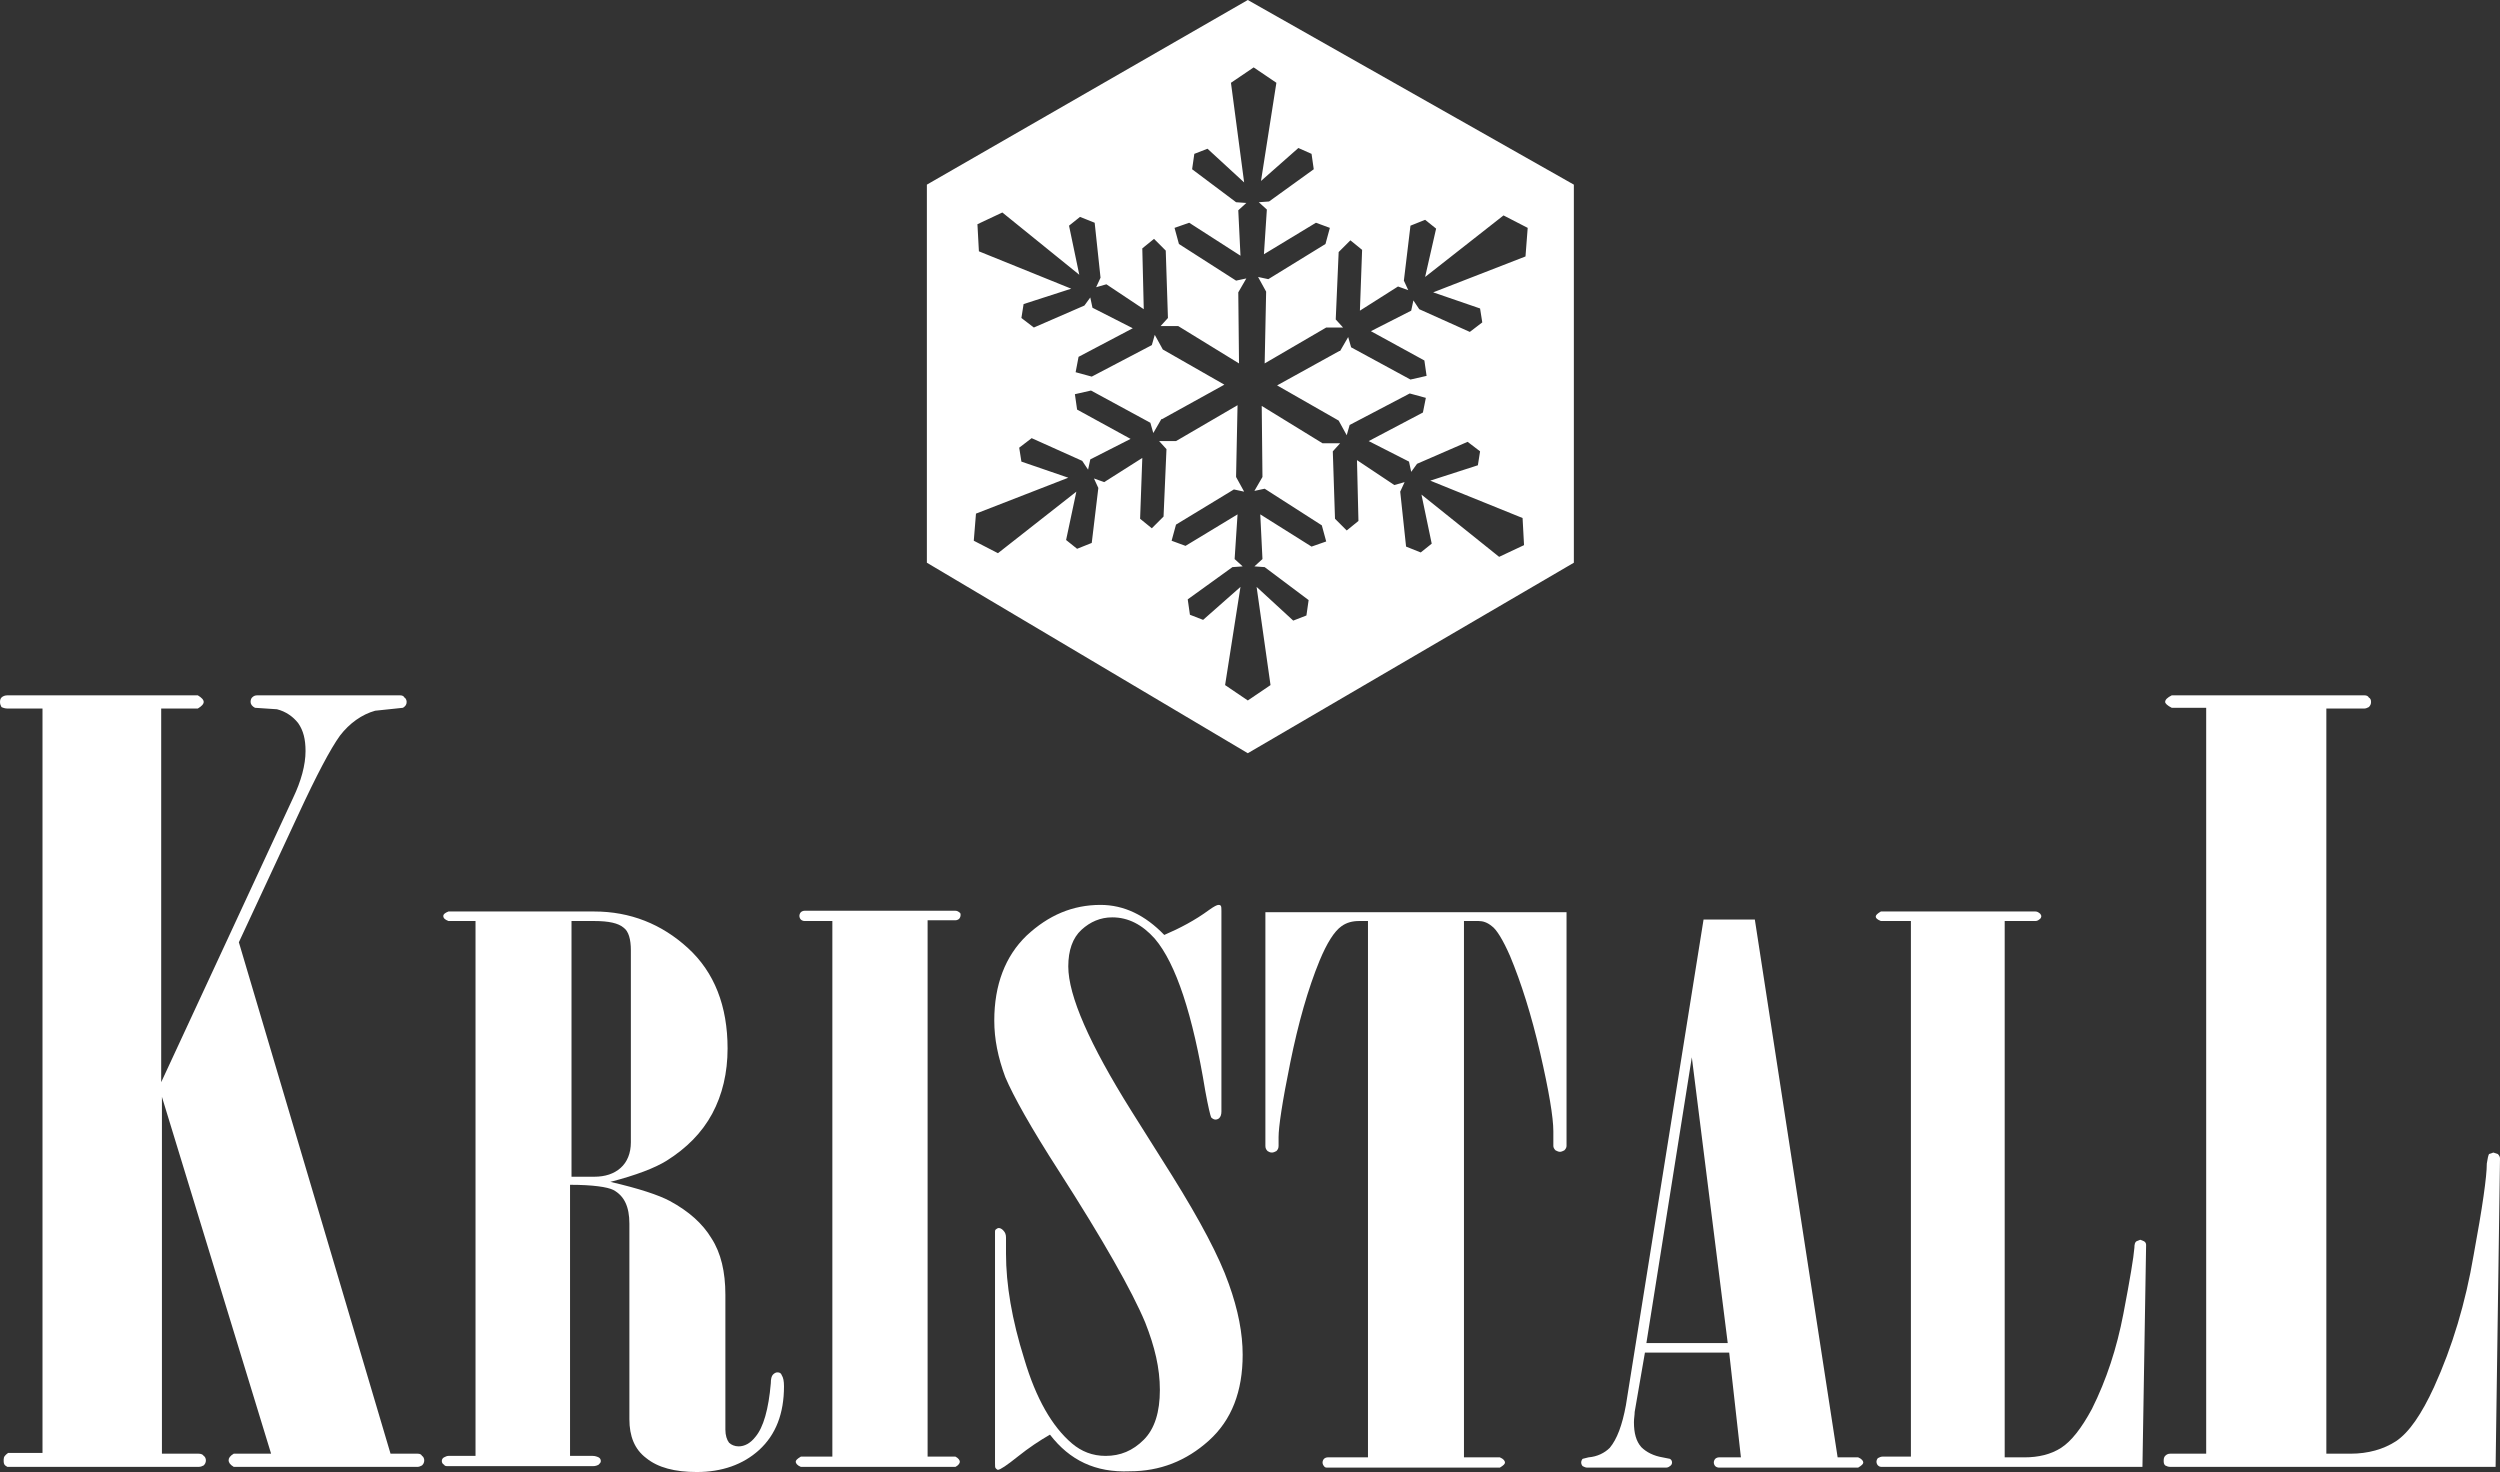
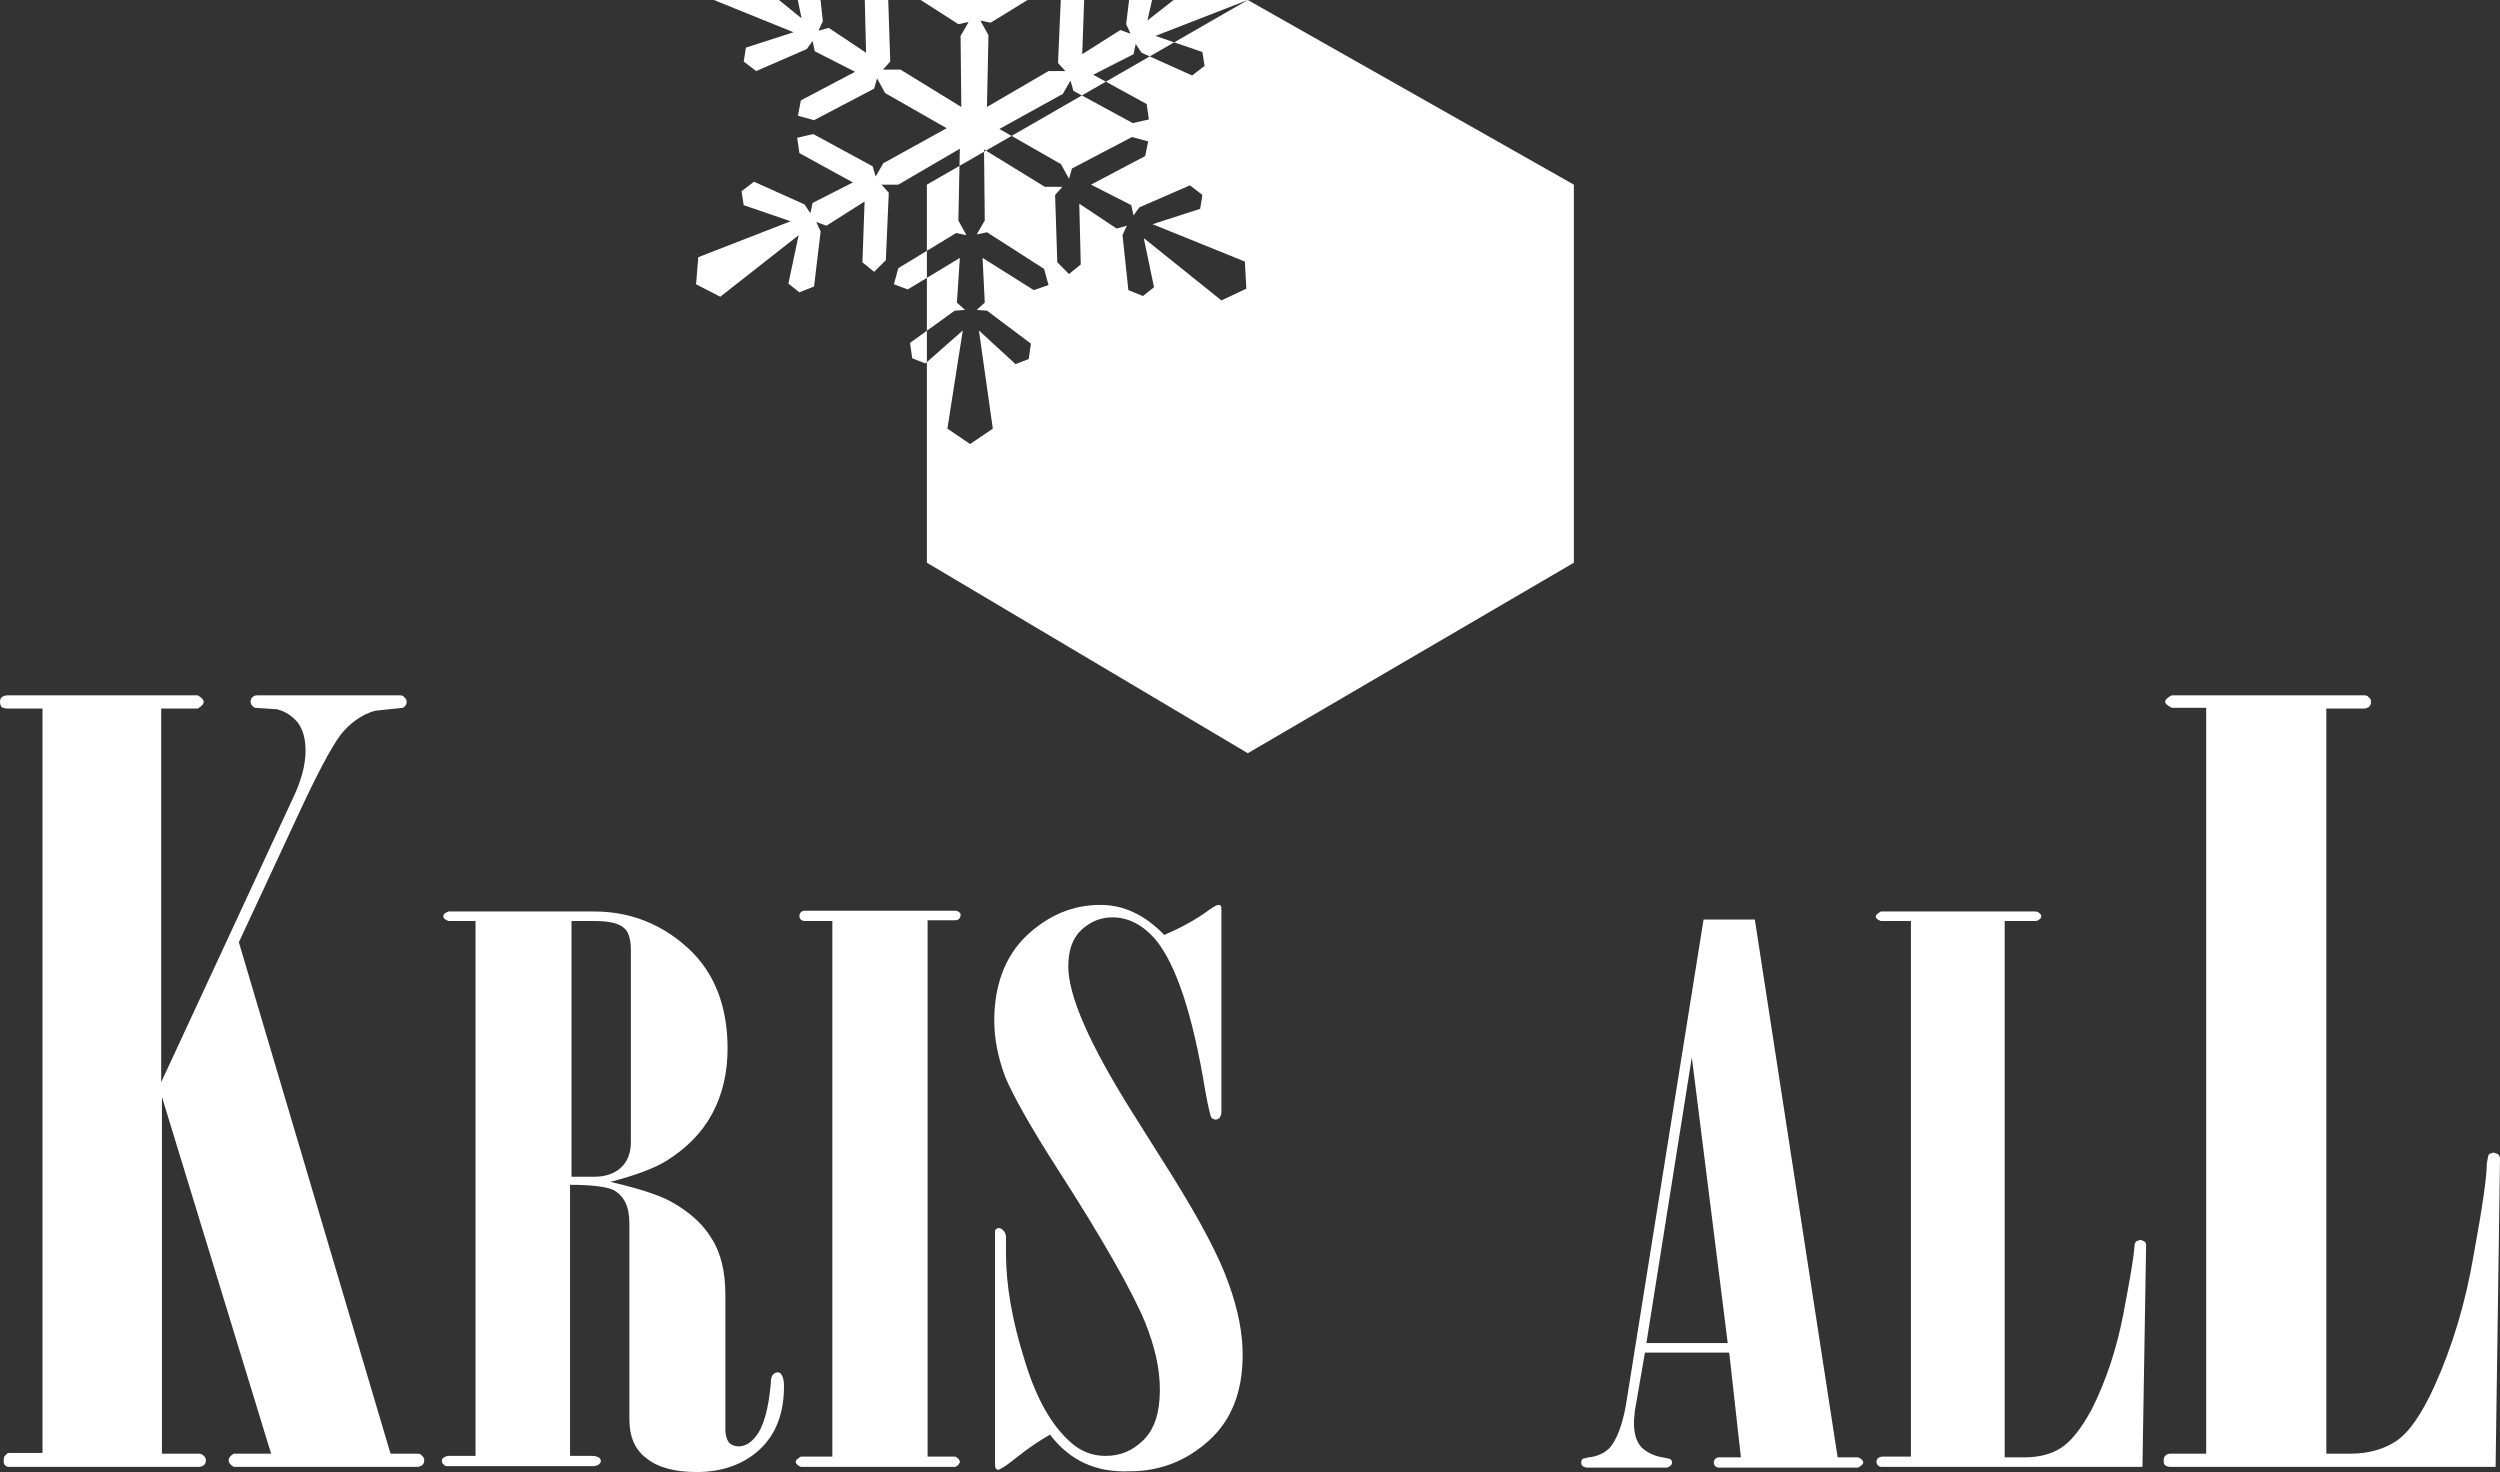
<svg xmlns="http://www.w3.org/2000/svg" id="Ebene_1" data-name="Ebene 1" viewBox="0 0 341.2 200.9">
  <rect x="0" y="0" width="341.2" height="200.9" fill="#333333" stroke="none" />
  <defs>
    <style>
      .cls-1 {
        fill: #fff;
      }
    </style>
  </defs>
  <g id="Ebene_2_Kopie" data-name="Ebene 2 Kopie">
    <g id="Ebene_1_Kopie_Kopie" data-name="Ebene 1 Kopie Kopie">
      <g>
        <path class="cls-1" d="M64.9,125.7h-3.7c-.5-.2-.7-.4-.7-.7,0-.2.2-.4.7-.6h19.9c4.9,0,9.2,1.7,12.8,5,3.6,3.3,5.4,7.9,5.4,13.7,0,3.3-.7,6.3-2.1,8.9-1.4,2.6-3.5,4.7-6.2,6.4-1.6,1-4.2,2-7.7,2.9,3.9.9,6.6,1.8,8.1,2.6,2.6,1.4,4.5,3.1,5.7,5.1,1.3,2,1.9,4.6,1.9,7.7v18.4c0,.8.2,1.4.5,1.8.3.3.8.5,1.3.5.8,0,1.6-.4,2.3-1.3,1.1-1.3,1.8-3.8,2.1-7.3,0-.6.1-1,.3-1.2.2-.2.4-.3.6-.3.3,0,.5.1.6.4.2.3.3.8.3,1.5,0,3.7-1.1,6.6-3.4,8.7-2.2,2-5.1,3-8.5,3-3,0-5.3-.6-6.9-1.9-1.6-1.2-2.3-3-2.3-5.3v-26.7c0-2.3-.7-3.8-2.2-4.6-.8-.4-2.8-.7-5.9-.7v37h3.1c.3,0,.6.1.8.2.2.1.3.3.3.5s-.1.3-.3.5c-.2.1-.4.2-.8.2h-19.7c-.3,0-.5,0-.6-.2-.2-.1-.3-.3-.3-.5s.1-.4.3-.5.4-.2.6-.2h3.7v-73ZM78,125.7v34.9h3.1c1.5,0,2.7-.4,3.6-1.2s1.4-2,1.4-3.5v-26.2c0-1.5-.3-2.6-1-3.1-.7-.6-2-.9-4-.9h-3.1Z" />
        <path class="cls-1" d="M113.6,125.7h-3.8c-.2,0-.4-.1-.5-.2s-.2-.3-.2-.5.1-.4.2-.5.3-.2.5-.2h20.6c.2,0,.4.1.5.2.2.1.2.2.2.4s-.1.4-.2.5c-.1.1-.3.2-.5.2h-3.8v73.2h3.8c.4.2.6.5.6.7s-.2.5-.6.7h-21.1c-.5-.2-.7-.5-.7-.7s.2-.4.7-.7h4.3v-73.1Z" />
        <path class="cls-1" d="M143.3,195.8c-1.4.8-2.9,1.8-4.4,3s-2.4,1.8-2.7,1.8c-.1,0-.2-.1-.3-.2-.1-.1-.1-.3-.1-.7v-31.6c0-.1,0-.2.1-.3s.3-.2.4-.2c.2,0,.4.1.6.3.3.3.4.6.4,1v2.2c0,4.2.8,9,2.5,14.4,1.6,5.4,3.8,9.2,6.5,11.5,1.3,1.1,2.8,1.7,4.6,1.7,2,0,3.7-.7,5.2-2.2s2.2-3.8,2.2-6.8-.7-5.9-2-9.2c-1.8-4.3-5.7-11.2-11.8-20.7-3.8-5.9-6.2-10.2-7.3-12.8-1-2.7-1.5-5.2-1.5-7.7,0-4.9,1.5-8.8,4.4-11.6,3-2.8,6.3-4.2,10.1-4.2,3.2,0,6.1,1.4,8.7,4.1,2.1-.9,4.2-2,6.1-3.4.7-.5,1.1-.7,1.3-.7.1,0,.2,0,.3.1s.1.4.1.7v27.4c0,.4-.1.7-.3.9-.1.1-.3.2-.5.2s-.4-.1-.6-.3c-.1-.2-.4-1.4-.8-3.6-1.7-10.4-4-17.4-6.9-20.8-1.7-1.9-3.6-2.9-5.8-2.9-1.6,0-3,.6-4.2,1.7s-1.8,2.8-1.8,5c0,4,2.9,10.6,8.6,19.7l5.6,8.9c3.8,6.1,6.4,11,7.7,14.7,1.3,3.6,1.9,6.8,1.9,9.7,0,5-1.5,8.9-4.6,11.7s-6.7,4.2-10.8,4.2c-4.7.2-8.2-1.5-10.9-5" />
-         <path class="cls-1" d="M186.8,125.7h-1.3c-.9,0-1.7.2-2.4.7-1,.7-2,2.3-3,4.7-1.6,3.9-2.9,8.5-4,13.9s-1.6,8.8-1.6,10.2v1.2c0,.3-.1.5-.3.7-.2.1-.4.2-.6.2-.3,0-.4-.1-.6-.2-.2-.2-.3-.4-.3-.7v-31.9h41.1v31.9c0,.2-.1.4-.3.6-.2.1-.4.2-.6.2s-.4-.1-.6-.2c-.2-.2-.3-.4-.3-.6v-2c0-1.9-.6-5.5-1.8-10.7s-2.6-9.6-4.1-13.2c-1-2.3-1.9-3.7-2.5-4.1-.6-.5-1.2-.7-1.8-.7h-2v73.2h4.9c.5.2.7.5.7.7s-.2.4-.7.7h-23.5c-.2,0-.4,0-.5-.2-.1-.1-.2-.3-.2-.5s.1-.4.2-.5c.1-.1.3-.2.5-.2h5.5v-73.2h.1Z" />
        <path class="cls-1" d="M5.8,96.7H1c-.3,0-.6-.1-.8-.2-.1-.2-.2-.4-.2-.7s.1-.5.2-.6c.2-.2.5-.3.8-.3h26c.5.3.8.6.8.9s-.3.6-.8.9h-5v51l18-38.8c1.1-2.3,1.7-4.5,1.7-6.4,0-1.6-.3-2.8-1-3.8-.7-.9-1.7-1.6-2.9-1.9l-3-.2c-.4-.2-.6-.5-.6-.8s.1-.5.2-.6c.2-.2.4-.3.7-.3h19.5c.3,0,.5.1.6.3.2.1.3.4.3.6,0,.4-.2.6-.5.8l-3.8.4c-1.8.5-3.5,1.7-4.8,3.4-1.3,1.8-3.2,5.4-5.7,10.8l-8.1,17.4,20.7,69.8h3.7c.3,0,.5.1.6.3.2.1.3.4.3.6,0,.3-.1.5-.3.7-.2.1-.4.2-.6.2h-25.1c-.5-.3-.7-.6-.7-.9s.2-.6.7-.9h5.1l-14.9-48.7v48.7h5c.3,0,.6.1.7.3.2.1.3.4.3.6,0,.3-.1.5-.3.7-.2.1-.4.2-.7.2H1l-.3-.2c-.2-.2-.2-.4-.2-.8s.2-.6.6-.9h4.7s0-101.6,0-101.6Z" />
        <path class="cls-1" d="M232.5,125.5h7l11.3,73.4h2.8c.5.2.7.5.7.7s-.2.4-.7.7h-19c-.2,0-.4-.1-.5-.2-.1-.1-.2-.3-.2-.5s.1-.4.2-.5c.1-.1.3-.2.5-.2h3l-1.6-14.3h-11.5l-1.4,8.1c0,.4-.1.9-.1,1.4,0,1.5.3,2.6,1,3.4.7.7,1.7,1.2,2.9,1.4l1,.2c.2.1.3.3.3.5s-.1.4-.3.5c-.1.1-.3.2-.5.2h-10.8c-.2,0-.4-.1-.6-.2-.1-.1-.2-.3-.2-.5s.1-.4.2-.5l.8-.2c1.2-.1,2.2-.6,2.9-1.3,1-1.2,1.7-3.1,2.2-5.8l10.6-66.3ZM230.9,144.3l-6.2,39h11.1l-4.9-39Z" />
        <path class="cls-1" d="M260.6,125.7h-3.9c-.5-.2-.7-.4-.7-.6s.2-.4.7-.7h21.1c.2,0,.4.1.5.2.2.1.2.2.3.4,0,.2-.1.4-.3.5-.1.1-.3.2-.5.2h-4.2v73.2h2.7c1.9,0,3.6-.4,5-1.3,1.4-.9,2.8-2.7,4.2-5.3,2-4,3.4-8.3,4.3-13s1.4-7.7,1.5-9c0-.5.1-.8.3-.9l.5-.2.5.2c.2.1.3.3.3.5l-.5,30.3h-35.5c-.2,0-.4,0-.6-.2-.1-.1-.2-.3-.2-.5s.1-.4.2-.5c.2-.1.4-.2.6-.2h3.9v-73.1h-.2Z" />
        <path class="cls-1" d="M301.3,96.6h-4.9c-.6-.3-.9-.6-.9-.8,0-.3.3-.6.9-.9h26.3c.3,0,.5.1.6.3.2.1.3.3.3.6s-.1.5-.3.7c-.2.1-.4.2-.6.2h-5.2v101.7h3.3c2.4,0,4.5-.6,6.2-1.7,1.8-1.2,3.5-3.7,5.2-7.4,2.5-5.5,4.3-11.5,5.4-18,1.2-6.5,1.8-10.7,1.8-12.5.1-.7.2-1.1.3-1.3l.6-.2.6.2c.2.2.3.4.3.6l-.6,42.1h-44.4c-.3,0-.5-.1-.7-.2-.2-.2-.2-.4-.2-.7s.1-.5.2-.6c.2-.2.4-.3.7-.3h4.9v-101.8h.2Z" />
-         <path class="cls-1" d="M170.3,0l-43.8,25.2v51.6l43.8,26,44.5-26V25.2L170.3,0ZM208.2,35l-12.6,4.9,6.4,2.2.3,1.9-1.7,1.3-6.9-3.1-.8-1.2-.3,1.4-5.5,2.8,7.3,4,.3,2.1-2.2.5-8.1-4.4-.4-1.4-1.1,1.9h-.1l-8.5,4.7,8.4,4.8,1.1,2,.4-1.4,8.2-4.3,2.2.6-.4,2-7.4,3.9,5.5,2.8.3,1.4.8-1.1,6.9-3,1.7,1.3-.3,1.9-6.5,2.1,12.6,5.1.2,3.7-3.4,1.6-10.6-8.5,1.4,6.7-1.5,1.2-2-.8-.8-7.5.6-1.3-1.4.4-5.1-3.4.2,8.3-1.6,1.3-1.6-1.6-.3-9.2,1-1.1h-2.4l-8.3-5.1.1,9.7-1.1,1.9,1.4-.3,7.8,5,.6,2.2-2,.7-7-4.4.3,6.1-1.1,1,1.4.1,6,4.5-.3,2.1-1.8.7-5-4.6,1.9,13.4-3.1,2.1-3.1-2.1,2.1-13.4-5.1,4.5-1.8-.7-.3-2.1,6.1-4.4,1.4-.1-1.1-1,.4-6.1-7.1,4.3-1.9-.7.6-2.2,7.9-4.8,1.4.3-1.1-2v-.1l.2-9.7-8.4,4.9h-2.3l1,1.1-.4,9.2-1.6,1.6-1.6-1.3.3-8.3-5.2,3.3-1.4-.5.6,1.3-.9,7.5-2,.8-1.5-1.2,1.4-6.6-10.7,8.4-3.3-1.7.3-3.7,12.6-4.9-6.4-2.2-.3-1.9,1.7-1.3,6.9,3.1.8,1.2.3-1.4,5.5-2.8-7.3-4-.3-2.1,2.2-.5,8.1,4.4.4,1.4,1.1-1.9h.1l8.5-4.7-8.4-4.8-1.1-2-.4,1.4-8.2,4.3-2.2-.6.4-2.1,7.4-3.9-5.5-2.8-.3-1.4-.8,1.1-6.9,3-1.7-1.3.3-1.9,6.5-2.1-12.6-5.1-.2-3.7,3.4-1.6,10.5,8.5-1.4-6.7,1.5-1.2,2,.8.8,7.5-.6,1.3,1.4-.4,5.1,3.4-.2-8.3,1.6-1.3,1.6,1.6.3,9.2-1,1.1h2.4l8.3,5.1-.1-9.7,1.1-1.9-1.4.3-7.8-5-.6-2.2,2-.7,7,4.5-.3-6.2,1.1-1-1.4-.1-6-4.5.3-2.1,1.8-.7,5,4.6-1.8-13.6,3.1-2.1,3.1,2.1-2.1,13.4,5.1-4.5,1.8.8.3,2.1-6.1,4.4-1.4.1,1.1,1-.4,6.1,7.1-4.3,1.9.7-.6,2.2-7.8,4.8-1.4-.3,1.1,2v.1l-.2,9.7,8.4-4.9h2.3l-1-1.1.4-9.2,1.6-1.6,1.6,1.3-.3,8.3,5.2-3.3,1.4.5-.6-1.3.9-7.5,2-.8,1.5,1.2-1.5,6.6,10.7-8.4,3.3,1.7-.3,3.9Z" />
+         <path class="cls-1" d="M170.3,0l-43.8,25.2v51.6l43.8,26,44.5-26V25.2L170.3,0Zl-12.6,4.9,6.4,2.2.3,1.9-1.7,1.3-6.9-3.1-.8-1.2-.3,1.4-5.5,2.8,7.3,4,.3,2.1-2.2.5-8.1-4.4-.4-1.4-1.1,1.9h-.1l-8.5,4.7,8.4,4.8,1.1,2,.4-1.4,8.2-4.3,2.2.6-.4,2-7.4,3.9,5.5,2.8.3,1.4.8-1.1,6.9-3,1.7,1.3-.3,1.9-6.5,2.1,12.6,5.1.2,3.7-3.4,1.6-10.6-8.5,1.4,6.7-1.5,1.2-2-.8-.8-7.5.6-1.3-1.4.4-5.1-3.4.2,8.3-1.6,1.3-1.6-1.6-.3-9.2,1-1.1h-2.4l-8.3-5.1.1,9.7-1.1,1.9,1.4-.3,7.8,5,.6,2.2-2,.7-7-4.4.3,6.1-1.1,1,1.4.1,6,4.5-.3,2.1-1.8.7-5-4.6,1.9,13.4-3.1,2.1-3.1-2.1,2.1-13.4-5.1,4.5-1.8-.7-.3-2.1,6.1-4.4,1.4-.1-1.1-1,.4-6.1-7.1,4.3-1.9-.7.6-2.2,7.9-4.8,1.4.3-1.1-2v-.1l.2-9.7-8.4,4.9h-2.3l1,1.1-.4,9.2-1.6,1.6-1.6-1.3.3-8.3-5.2,3.3-1.4-.5.6,1.3-.9,7.5-2,.8-1.5-1.2,1.4-6.6-10.7,8.4-3.3-1.7.3-3.7,12.6-4.9-6.4-2.2-.3-1.9,1.7-1.3,6.9,3.1.8,1.2.3-1.4,5.5-2.8-7.3-4-.3-2.1,2.2-.5,8.1,4.4.4,1.4,1.1-1.9h.1l8.5-4.7-8.4-4.8-1.1-2-.4,1.4-8.2,4.3-2.2-.6.4-2.1,7.4-3.9-5.5-2.8-.3-1.4-.8,1.1-6.9,3-1.7-1.3.3-1.9,6.5-2.1-12.6-5.1-.2-3.7,3.4-1.6,10.5,8.5-1.4-6.7,1.5-1.2,2,.8.8,7.5-.6,1.3,1.4-.4,5.1,3.4-.2-8.3,1.6-1.3,1.6,1.6.3,9.2-1,1.1h2.4l8.3,5.1-.1-9.7,1.1-1.9-1.4.3-7.8-5-.6-2.2,2-.7,7,4.5-.3-6.2,1.1-1-1.4-.1-6-4.5.3-2.1,1.8-.7,5,4.6-1.8-13.6,3.1-2.1,3.1,2.1-2.1,13.4,5.1-4.5,1.8.8.3,2.1-6.1,4.4-1.4.1,1.1,1-.4,6.1,7.1-4.3,1.9.7-.6,2.2-7.8,4.8-1.4-.3,1.1,2v.1l-.2,9.7,8.4-4.9h2.3l-1-1.1.4-9.2,1.6-1.6,1.6,1.3-.3,8.3,5.2-3.3,1.4.5-.6-1.3.9-7.5,2-.8,1.5,1.2-1.5,6.6,10.7-8.4,3.3,1.7-.3,3.9Z" />
      </g>
    </g>
  </g>
</svg>